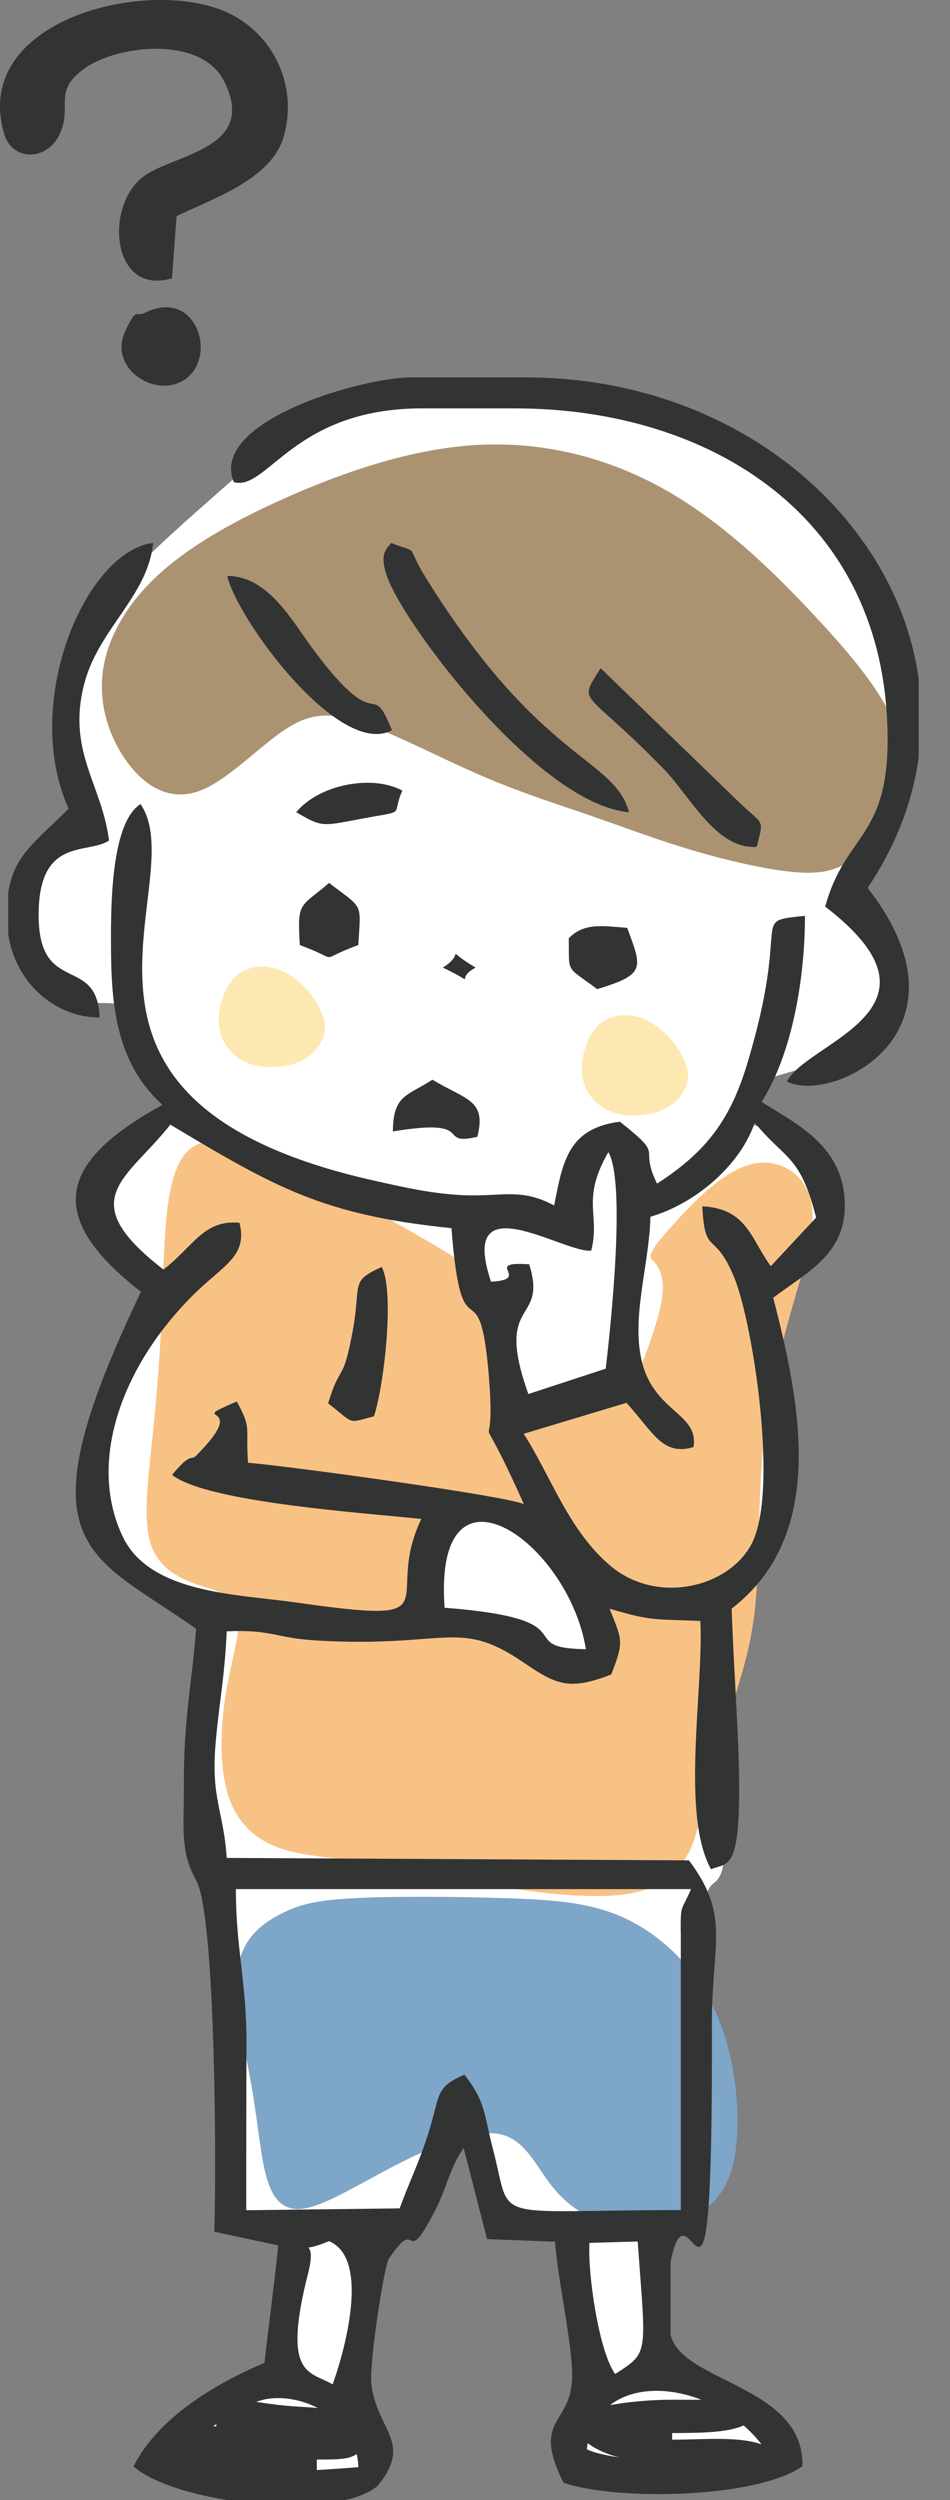
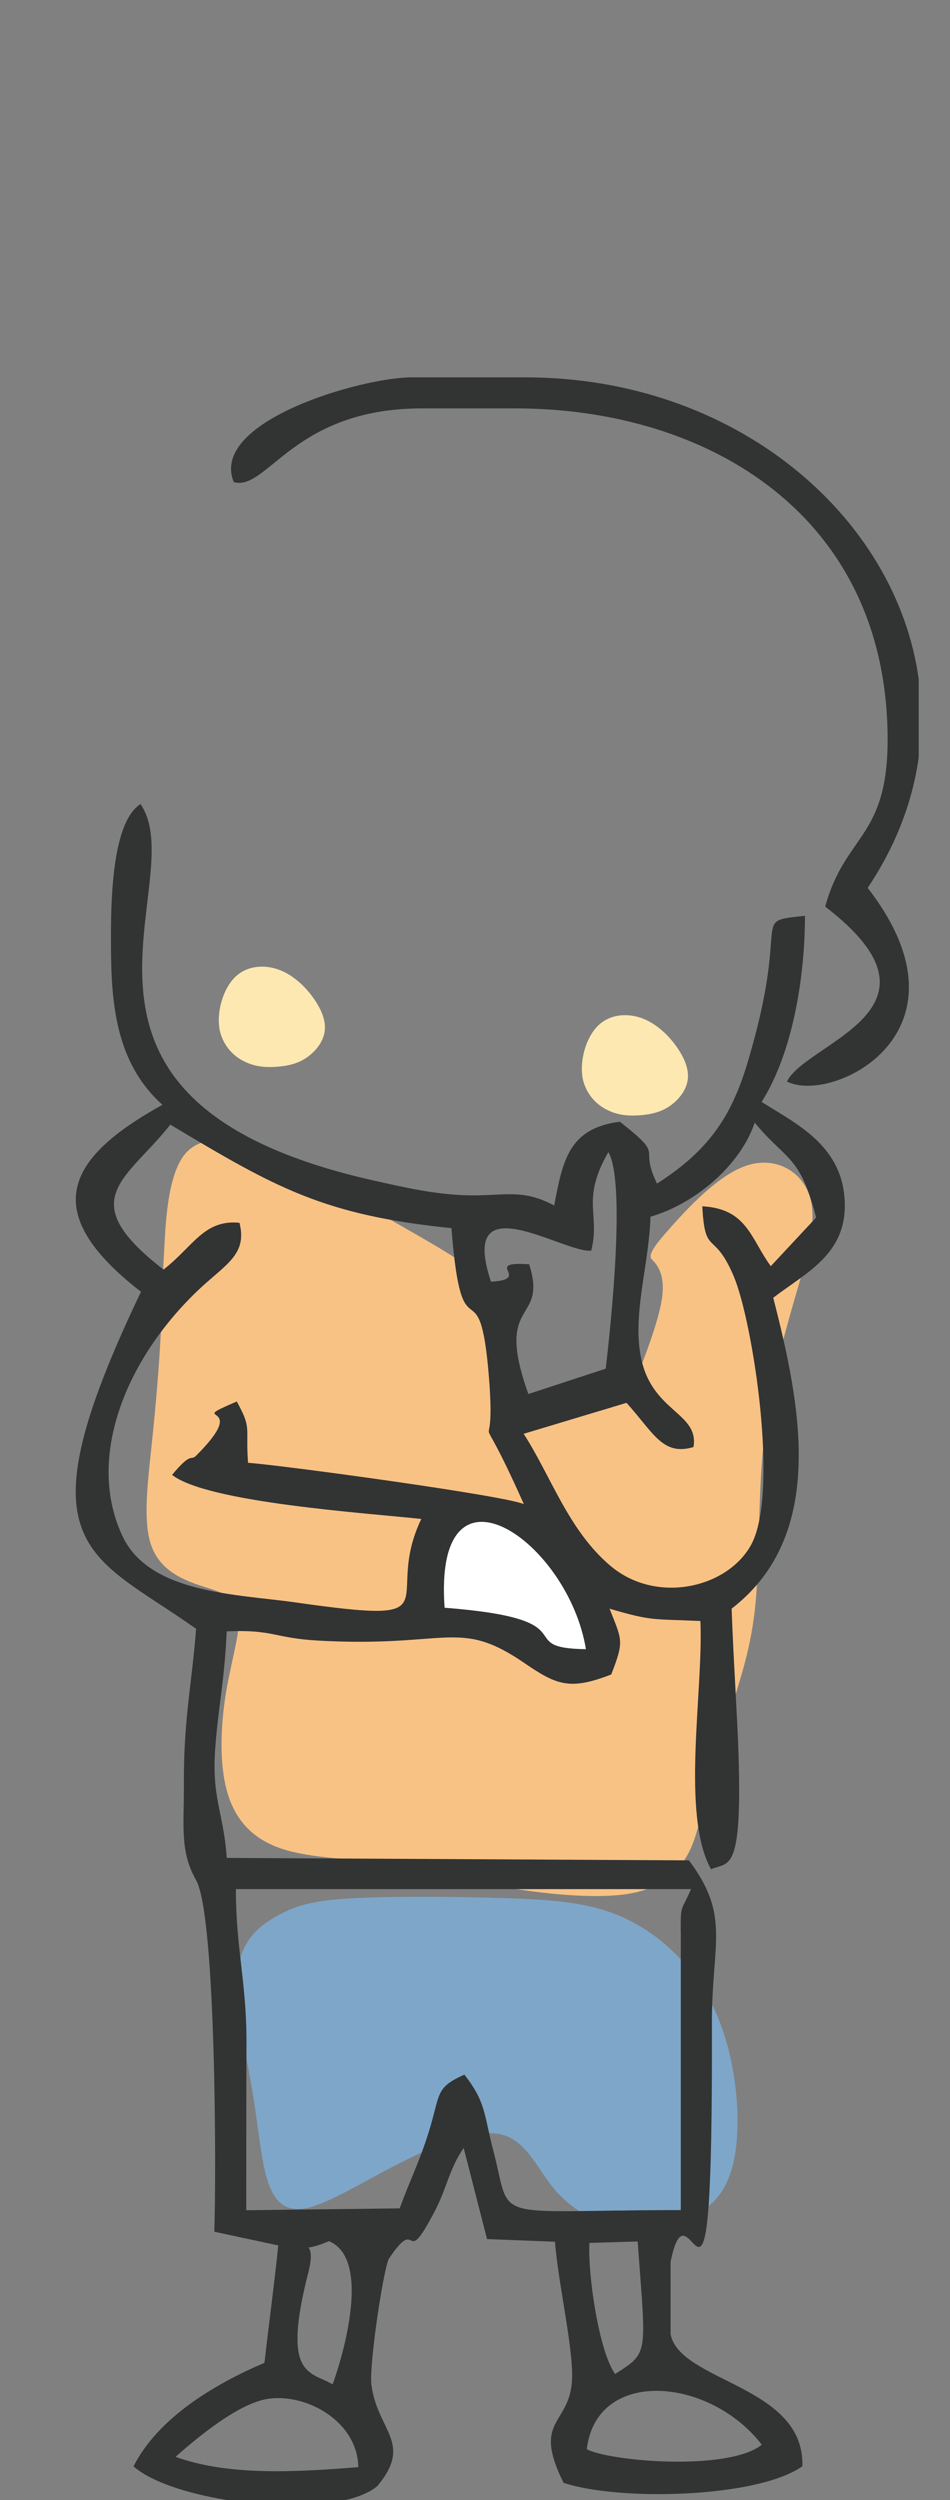
<svg xmlns="http://www.w3.org/2000/svg" width="27" height="71" fill="none">
  <rect width="100%" height="100%" fill="#808080" stroke="none" />
-   <path fill-rule="evenodd" clip-rule="evenodd" d="M1.355 27.735c-.321-.255-.674-.577-.723-1.133-.05-.557.203-1.348.42-1.854.217-.505.4-.723.667-.857.269-.134.625-.183.754-.325.127-.142.028-.375-.186-.889-.213-.514-.538-1.31-.483-2.195.054-.886.488-1.862.867-2.6.38-.738.704-1.239 1.406-1.95.702-.713 1.781-1.636 2.666-2.424.884-.788 1.57-1.435 2.649-1.815 1.079-.38 2.55-.49 4.168-.512 1.616-.021 3.378.045 5.024.464 1.645.42 3.172 1.193 4.352 2.32 1.179 1.126 2.01 2.605 2.459 4.015.448 1.408.515 2.745.268 3.91-.248 1.164-.81 2.153-1.114 2.76-.305.607-.355.832-.235 1.01.12.178.409.312.607.638.197.325.303.84.336 1.437.033.596-.005 1.273-.205 1.665-.2.391-.561.497-1.137.652-.577.155-1.366.358-1.805.494-.439.135-.528.203-.659.43-.13.229-.305.617-.215.819.09.201.442.213.712.267.27.055.457.149.674.373.215.225.458.58.652 1.077.194.498.336 1.137.13 1.62-.205.485-.76.815-1.135 1.043-.376.23-.576.357-.642.557-.067.2 0 .47.16 1.253.16.782.416 2.075.482 3.223.066 1.148-.055 2.154-.419 2.837-.363.684-.967 1.048-1.262 1.345-.293.297-.274.527-.238 1.429.037.9.091 2.472.147 3.629.055 1.156.111 1.896.077 2.337-.034.44-.156.585-.267.679-.11.094-.21.138-.281.695-.072.558-.115 1.629-.154 3.214-.04 1.586-.077 3.687-.143 4.737-.066 1.053-.164 1.054-.376 1.06-.213.004-.543.014-.705.062-.162.048-.159.135-.13.71l.107 2.23c.028.596.035.73.116.785.08.056.236.033.751.338.514.306 1.384.94 1.926 1.358.541.418.753.621.776.824.025.202-.139.403-1.021.54-.883.137-2.485.207-3.422.2-.939-.008-1.212-.096-1.38-.27-.167-.172-.23-.432-.198-.704.031-.271.159-.555.28-.762.122-.208.238-.338.248-.601.01-.263-.091-.654-.199-1.447-.107-.793-.221-1.987-.342-2.582-.121-.594-.25-.591-.573-.583-.325.009-.845.023-1.15-.011-.304-.035-.395-.117-.605-.715-.21-.598-.543-1.71-.758-2.207-.216-.497-.317-.38-.525.216-.209.596-.525 1.67-.742 2.205-.217.535-.333.532-.473.529l-.391-.01c-.055-.001-.135.262-.239.79-.154.792-.463 2.376-.616 3.21-.152.834-.147.915-.052 1.043.094.127.278.299.367.636.091.337.09.839-.021 1.17-.111.333-.332.493-.8.55-.47.058-1.189.014-2.12-.024-.93-.038-2.07-.071-2.673-.238-.604-.165-.67-.464-.255-.895.416-.431 1.31-.996 1.874-1.345.565-.348.796-.479.985-.551.189-.073.335-.086.449-.23.114-.144.195-.416.296-1.135.1-.718.217-1.883.172-2.47-.046-.584-.256-.59-.58-.599-.327-.008-.767-.02-.987-.06-.22-.039-.22-.105-.23-.642-.009-.536-.027-1.54-.034-3.151-.006-1.61-.003-3.826-.084-4.934s-.247-1.108-.36-1.108c-.112 0-.168 0-.203-.473-.035-.472-.045-1.415-.025-2.556.02-1.142.071-2.481.106-3.277.037-.798.056-1.053-.11-1.231-.168-.178-.52-.283-1-.5-.478-.22-1.079-.556-1.468-.967-.389-.411-.566-.897-.62-1.473-.055-.577.013-1.244.134-1.989.122-.745.298-1.57.592-2.226.295-.658.709-1.147.949-1.426.24-.279.306-.35.209-.49-.098-.14-.358-.349-.688-.682-.329-.334-.728-.792-.955-1.269-.227-.477-.278-.974-.129-1.383.15-.407.503-.728.88-1.004s.777-.508.994-.674c.217-.165.252-.264.071-.69-.18-.426-.574-1.183-.793-1.66-.218-.477-.258-.679-.47-.767-.212-.087-.596-.062-.833-.075-.236-.014-.327-.063-.516-.184a8.803 8.803 0 01-.802-.563l-.003.002z" fill="#fff" />
  <path fill-rule="evenodd" clip-rule="evenodd" d="M11.03 52.93c-1.05-.147-2.191-.152-3.013-.423-.823-.269-1.324-.804-1.558-1.609-.231-.804-.193-1.878-.033-2.846.163-.967.449-1.83.345-2.302-.105-.472-.601-.557-1.143-.742-.541-.186-1.127-.475-1.347-1.17-.22-.693-.077-1.791.036-2.867.114-1.075.197-2.125.238-2.835.042-.71.04-1.08.048-1.37.009-.289.024-.5.065-1.291.04-.792.104-2.164.62-2.736.517-.571 1.486-.343 1.97-.23.322.077.664.226 1.026.448.541.334 1.624 1 2.746 1.645 1.121.646 2.282 1.269 2.89 1.872.605.603.66 1.186.726 1.891.068.704.151 1.53.68 1.795.527.266 1.502-.028 1.99-.173.326-.098.566-.337.718-.718.228-.572.685-1.713.783-2.415.096-.702-.167-.963-.298-1.094-.088-.087.026-.312.344-.677.477-.547 1.43-1.64 2.293-1.959.863-.32 1.634.132 1.86.862.226.73-.093 1.738-.44 2.93-.345 1.193-.716 2.572-.877 4.11-.159 1.538-.106 3.234-.225 4.494-.119 1.259-.412 2.082-.712 3.073-.3.99-.609 2.152-.808 2.887-.198.735-.29 1.044-.546 1.404-.258.36-.684.773-1.614.91-.93.135-2.366-.005-3.562-.218-1.196-.213-2.153-.5-3.203-.648l.002.002z" fill="#F8C285" />
  <path fill-rule="evenodd" clip-rule="evenodd" d="M12.691 43.178c-.174.392-.437 1.143-.447 1.678-.01.536.232.854.581 1.053.35.198.805.279 1.398.487.592.208 1.324.547 1.783.694.46.147.649.104.786-.065.136-.168.219-.464.146-.83-.073-.367-.303-.805-.735-1.345a11.924 11.924 0 00-1.513-1.544c-.443-.362-.688-.441-.931-.491a2.994 2.994 0 00-.644-.064c-.162.004-.248.034-.424.426v.001z" fill="#fff" />
  <path fill-rule="evenodd" clip-rule="evenodd" d="M7.95 54.37c-.515.273-1.075.683-1.193 1.565-.117.881.206 2.233.398 3.348.192 1.113.25 1.988.434 2.598.183.61.493.954 1.117.829.626-.126 1.568-.722 2.604-1.252 1.038-.53 2.17-.994 2.891-.85.72.146 1.03.903 1.487 1.48.455.576 1.06.974 1.824 1.112.765.14 1.692.02 2.333-.345.64-.365.994-.974 1.09-2.021.096-1.048-.067-2.533-.611-3.725-.545-1.193-1.472-2.095-2.466-2.585-.993-.49-2.053-.57-3.472-.616-1.42-.046-3.2-.06-4.326 0-1.125.06-1.596.191-2.11.464v-.002z" fill="#7EA6C8" />
-   <path fill-rule="evenodd" clip-rule="evenodd" d="M8.094 20.725c.72-.48 1.29-.512 2.216-.192.928.32 2.214.994 3.34 1.482s2.09.79 2.996 1.101c.908.313 1.757.633 2.59.896.833.264 1.65.472 2.346.607.695.136 1.27.2 1.713.149.444-.051.755-.216 1.095-.467.34-.252.71-.59.982-1.191a3.188 3.188 0 00.097-2.425c-.348-.963-1.218-2.025-2.364-3.249-1.146-1.224-2.568-2.608-4.209-3.531-1.639-.924-3.495-1.386-5.41-1.264-1.914.122-3.886.83-5.492 1.554-1.606.725-2.844 1.469-3.705 2.332-.861.866-1.343 1.852-1.39 2.808-.049.957.339 1.88.865 2.496.527.615 1.194.919 1.964.608.77-.31 1.642-1.235 2.364-1.714h.002z" fill="#AB9372" />
  <path fill-rule="evenodd" clip-rule="evenodd" d="M16.552 30.567c-.07-.474.106-1.105.445-1.438.34-.332.843-.367 1.272-.202.427.165.781.527 1.005.866.225.338.323.652.26.938-.063.285-.287.545-.532.702-.245.158-.511.216-.808.24-.296.022-.62.01-.94-.154a1.281 1.281 0 01-.704-.953l.002.001zM6.234 29.19c-.07-.474.106-1.105.446-1.439.339-.332.842-.367 1.271-.202.427.166.782.527 1.005.866.225.339.323.652.26.938-.063.286-.286.545-.531.702-.245.159-.512.217-.808.24-.297.023-.621.01-.94-.154a1.281 1.281 0 01-.704-.951h.001z" fill="#FEE8B1" />
-   <path fill-rule="evenodd" clip-rule="evenodd" d="M6.147 68.907c-.582.014-.696.086-1.144.189v.754c1.402.324 2.211.567 4.001.567v-.567c.954 0 1.111-.006 1.525-.566-.204-.755-.682-.854-2.1-.94-1.63-.097-2.282-.598-2.282.563zm10.099-.188c.392 1.459 3.184 1.244 4.369 1.364.717.073 1.048.362 1.155-.61-.639-.303-1.728-.187-2.667-.187v-.189c1.35 0 2.093-.046 2.477-.566-.159-.227-.22-.332-.38-.379h-2.097c-.62 0-1.23.063-1.59.124-.958.159-.643.028-1.269.443h.002zM4.888 7.902l.131-1.764c1.038-.5 2.679-1.045 3.036-2.235A2.964 2.964 0 006.524.385C4.299-.702-.836.535.117 3.795c.233.795 1.207.77 1.563.047.41-.832-.216-1.222.723-1.898.936-.672 3.315-.933 3.962.354.932 1.853-1.185 2.041-2.179 2.641-1.241.75-1.07 3.493.7 2.965l.002-.002zm-.768.981c-.285.14-.222-.185-.558.514-.467.974.666 1.812 1.492 1.485 1.222-.486.614-2.765-.934-1.999z" fill="#323333" />
  <path fill-rule="evenodd" clip-rule="evenodd" d="M10.181 70.067c-1.675.13-3.647.266-5.192-.294.436-.38 1.739-1.533 2.66-1.652 1.103-.142 2.517.669 2.534 1.948l-.002-.002zm15.93-50.784v2.223c-.172 1.245-.64 2.5-1.451 3.71 3.195 4.114-1.019 6.156-2.295 5.498.561-1.126 4.896-2.048 1.088-4.966.56-2.052 1.774-1.936 1.774-4.74 0-6.345-5.069-9.41-10.586-9.41h-2.647c-3.659 0-4.392 2.361-5.35 2.094-.708-1.731 3.64-2.975 5.055-2.975h3.236c5.968 0 10.534 3.944 11.175 8.566h.002zM9.822 71H6.449c-1.14-.185-2.172-.527-2.654-.956.695-1.378 2.313-2.344 3.72-2.939.118-1.024.278-2.215.394-3.336L6.09 63.38c.061-1.685.045-8.994-.516-9.982-.47-.826-.341-1.557-.348-2.676-.01-1.914.217-2.8.348-4.464-3.072-2.176-5.072-2.248-1.567-9.572-2.927-2.266-2.13-3.797.61-5.31-1.199-1.072-1.439-2.572-1.459-4.182-.015-1.258-.043-3.8.836-4.358 1.527 2.23-3.541 8.422 6.654 10.697.808.18 1.65.375 2.532.41 1.129.044 1.614-.214 2.57.292.244-1.267.408-2.192 1.867-2.379 1.339 1.056.51.633 1.056 1.758 1.412-.904 2.086-1.834 2.555-3.376 1.29-4.255.023-4.054 1.65-4.23 0 1.742-.35 3.898-1.233 5.287 1.01.629 2.233 1.225 2.356 2.71.13 1.587-1.063 2.114-2.025 2.851.791 3.07 1.52 6.744-1.182 8.829.046 1.362.16 3.024.197 4.18.102 3.37-.285 3.006-.783 3.221-.863-1.553-.212-5.068-.302-7.05-1.354-.062-1.364.009-2.582-.35.355.9.423.907.048 1.868-1.18.46-1.553.301-2.474-.328-1.87-1.28-2.147-.43-5.84-.633-1.276-.07-1.284-.322-2.614-.263-.06 1.342-.23 2.108-.32 3.228-.125 1.525.231 1.88.32 3.206l13.136.07c1.194 1.588.646 2.358.653 4.636.028 10.649-.615 4.009-1.174 6.765v2.058c.274 1.366 3.81 1.442 3.746 3.748-1.294.907-5.223.993-6.788.47-.914-1.833.196-1.624.242-2.957.031-.91-.4-2.739-.485-3.89l-1.932-.075-.664-2.588c-.412.595-.472 1.132-.831 1.815-.9 1.717-.417.014-1.303 1.343-.174.44-.555 3.036-.489 3.563.168 1.315 1.196 1.648.17 2.882-.213.177-.522.306-.898.395h-.005zm6.855-1.445c.278-2.32 3.487-2.052 4.974-.126-.956.765-4.351.471-4.974.126zm-7.225-1.84c-.64-.38-1.452-.198-.689-3.18.287-1.121-.462-.446.588-.887 1.368.575.14 3.984.101 4.067zm7.301-4.017l1.37-.041c.236 3.255.33 3.138-.64 3.764-.461-.636-.783-2.841-.73-3.722v-.001zm2.596-8.872v7.94c-5.566 0-4.776.407-5.336-1.72-.263-1.004-.197-1.334-.814-2.127-.854.38-.67.547-1.027 1.672-.261.824-.52 1.323-.813 2.126l-4.36.053c0-1.575 0-3.145.006-4.716.007-1.756-.301-2.698-.301-4.404H19.64c-.281.651-.294.408-.294 1.176h.001zm-2.697-7.99c-2.155-.027.183-.851-4.016-1.177-.325-4.545 3.513-1.903 4.016 1.176zM7.05 41.542c-.078-1.032.117-.948-.32-1.74-1.568.675.475-.087-1.159 1.542-.155.155-.122-.132-.68.542.995.786 5.516 1.083 7.083 1.252-1.131 2.365 1.05 3.029-3.593 2.368-1.65-.234-4.126-.247-4.896-1.873-1.041-2.198.06-4.993 2.121-6.967.788-.755 1.432-1.019 1.2-1.939-1.01-.1-1.316.676-2.159 1.328-2.59-2-1.046-2.545.194-4.116 3.003 1.799 4.358 2.57 7.99 2.94.3 3.858.795.872 1.065 4.232.228 2.84-.56.129.993 3.607-.523-.241-6.76-1.092-7.84-1.176zm10.241-8.822c.495.864.078 4.846-.076 6.15l-2.198.72c-.994-2.769.564-1.964.023-3.685-1.373-.09.119.428-1.085.495-.95-2.84 2.063-.804 2.848-.882.265-1.04-.301-1.427.487-2.798h.001zm-2.41 8l2.925-.88c.768.848 1.025 1.517 1.904 1.256.163-.978-1.162-.986-1.486-2.51-.265-1.246.225-2.662.263-4.032 1.212-.347 2.533-1.408 2.963-2.67.894 1.082 1.287.907 1.745 2.694l-1.288 1.381c-.573-.78-.669-1.63-1.947-1.701.075 1.453.33.647.898 1.998.536 1.28 1.298 6.157.486 7.623-.678 1.226-2.693 1.687-3.991.593-1.2-1.009-1.7-2.566-2.472-3.756v.004z" fill="#323333" />
-   <path fill-rule="evenodd" clip-rule="evenodd" d="M1.948 22.966c-.904.917-1.556 1.305-1.714 2.393v1.168C.433 27.905 1.56 28.9 2.83 28.896c-.061-1.797-1.72-.605-1.732-2.886-.011-2.266 1.395-1.73 2-2.139-.198-1.607-1.22-2.55-.69-4.5.41-1.514 1.81-2.475 1.942-3.952-1.92.235-3.752 4.537-2.402 7.545v.002zm15.93.101c-.422-1.56-2.498-1.407-5.743-6.607-.667-1.067-.136-.704-1.02-1.04-.091.155-.42.282-.028 1.162.682 1.526 4.311 6.268 6.791 6.485zm3.629.983c.215-.854.206-.569-.597-1.358l-3.84-3.716c-.647 1.053-.518.502 1.768 2.835.784.8 1.505 2.316 2.668 2.239h.001zM11.14 20.74c-.636-1.563-.308.279-2.207-2.255-.656-.876-1.293-2.116-2.474-2.13.259 1.197 3.178 5.192 4.68 4.384zM9.325 39.853c.78.606.523.569 1.303.37.292-.875.591-3.567.219-4.243-.922.428-.565.443-.831 1.866-.277 1.475-.338.845-.69 2.007zm6.84-13.207c.013 1.03-.096.765.806 1.445 1.405-.423 1.268-.603.857-1.739-.688-.055-1.228-.155-1.663.294zm-7.646.194c1.255.454.409.454 1.664 0 .073-1.238.157-1.007-.831-1.765-.83.715-.906.502-.831 1.764h-.002zm2.646 5.293c2.442-.406 1.192.428 2.402.152.265-1.054-.311-1.04-1.277-1.622-.716.466-1.114.421-1.125 1.47zm-2.747-9.066c.712.408.712.404 1.71.213 1.533-.294.96-.056 1.307-.826-.828-.458-2.348-.193-3.017.613zm4.167 4.412c1.086.513.275.355.932 0-.985-.582-.223-.438-.932 0z" fill="#323333" />
</svg>